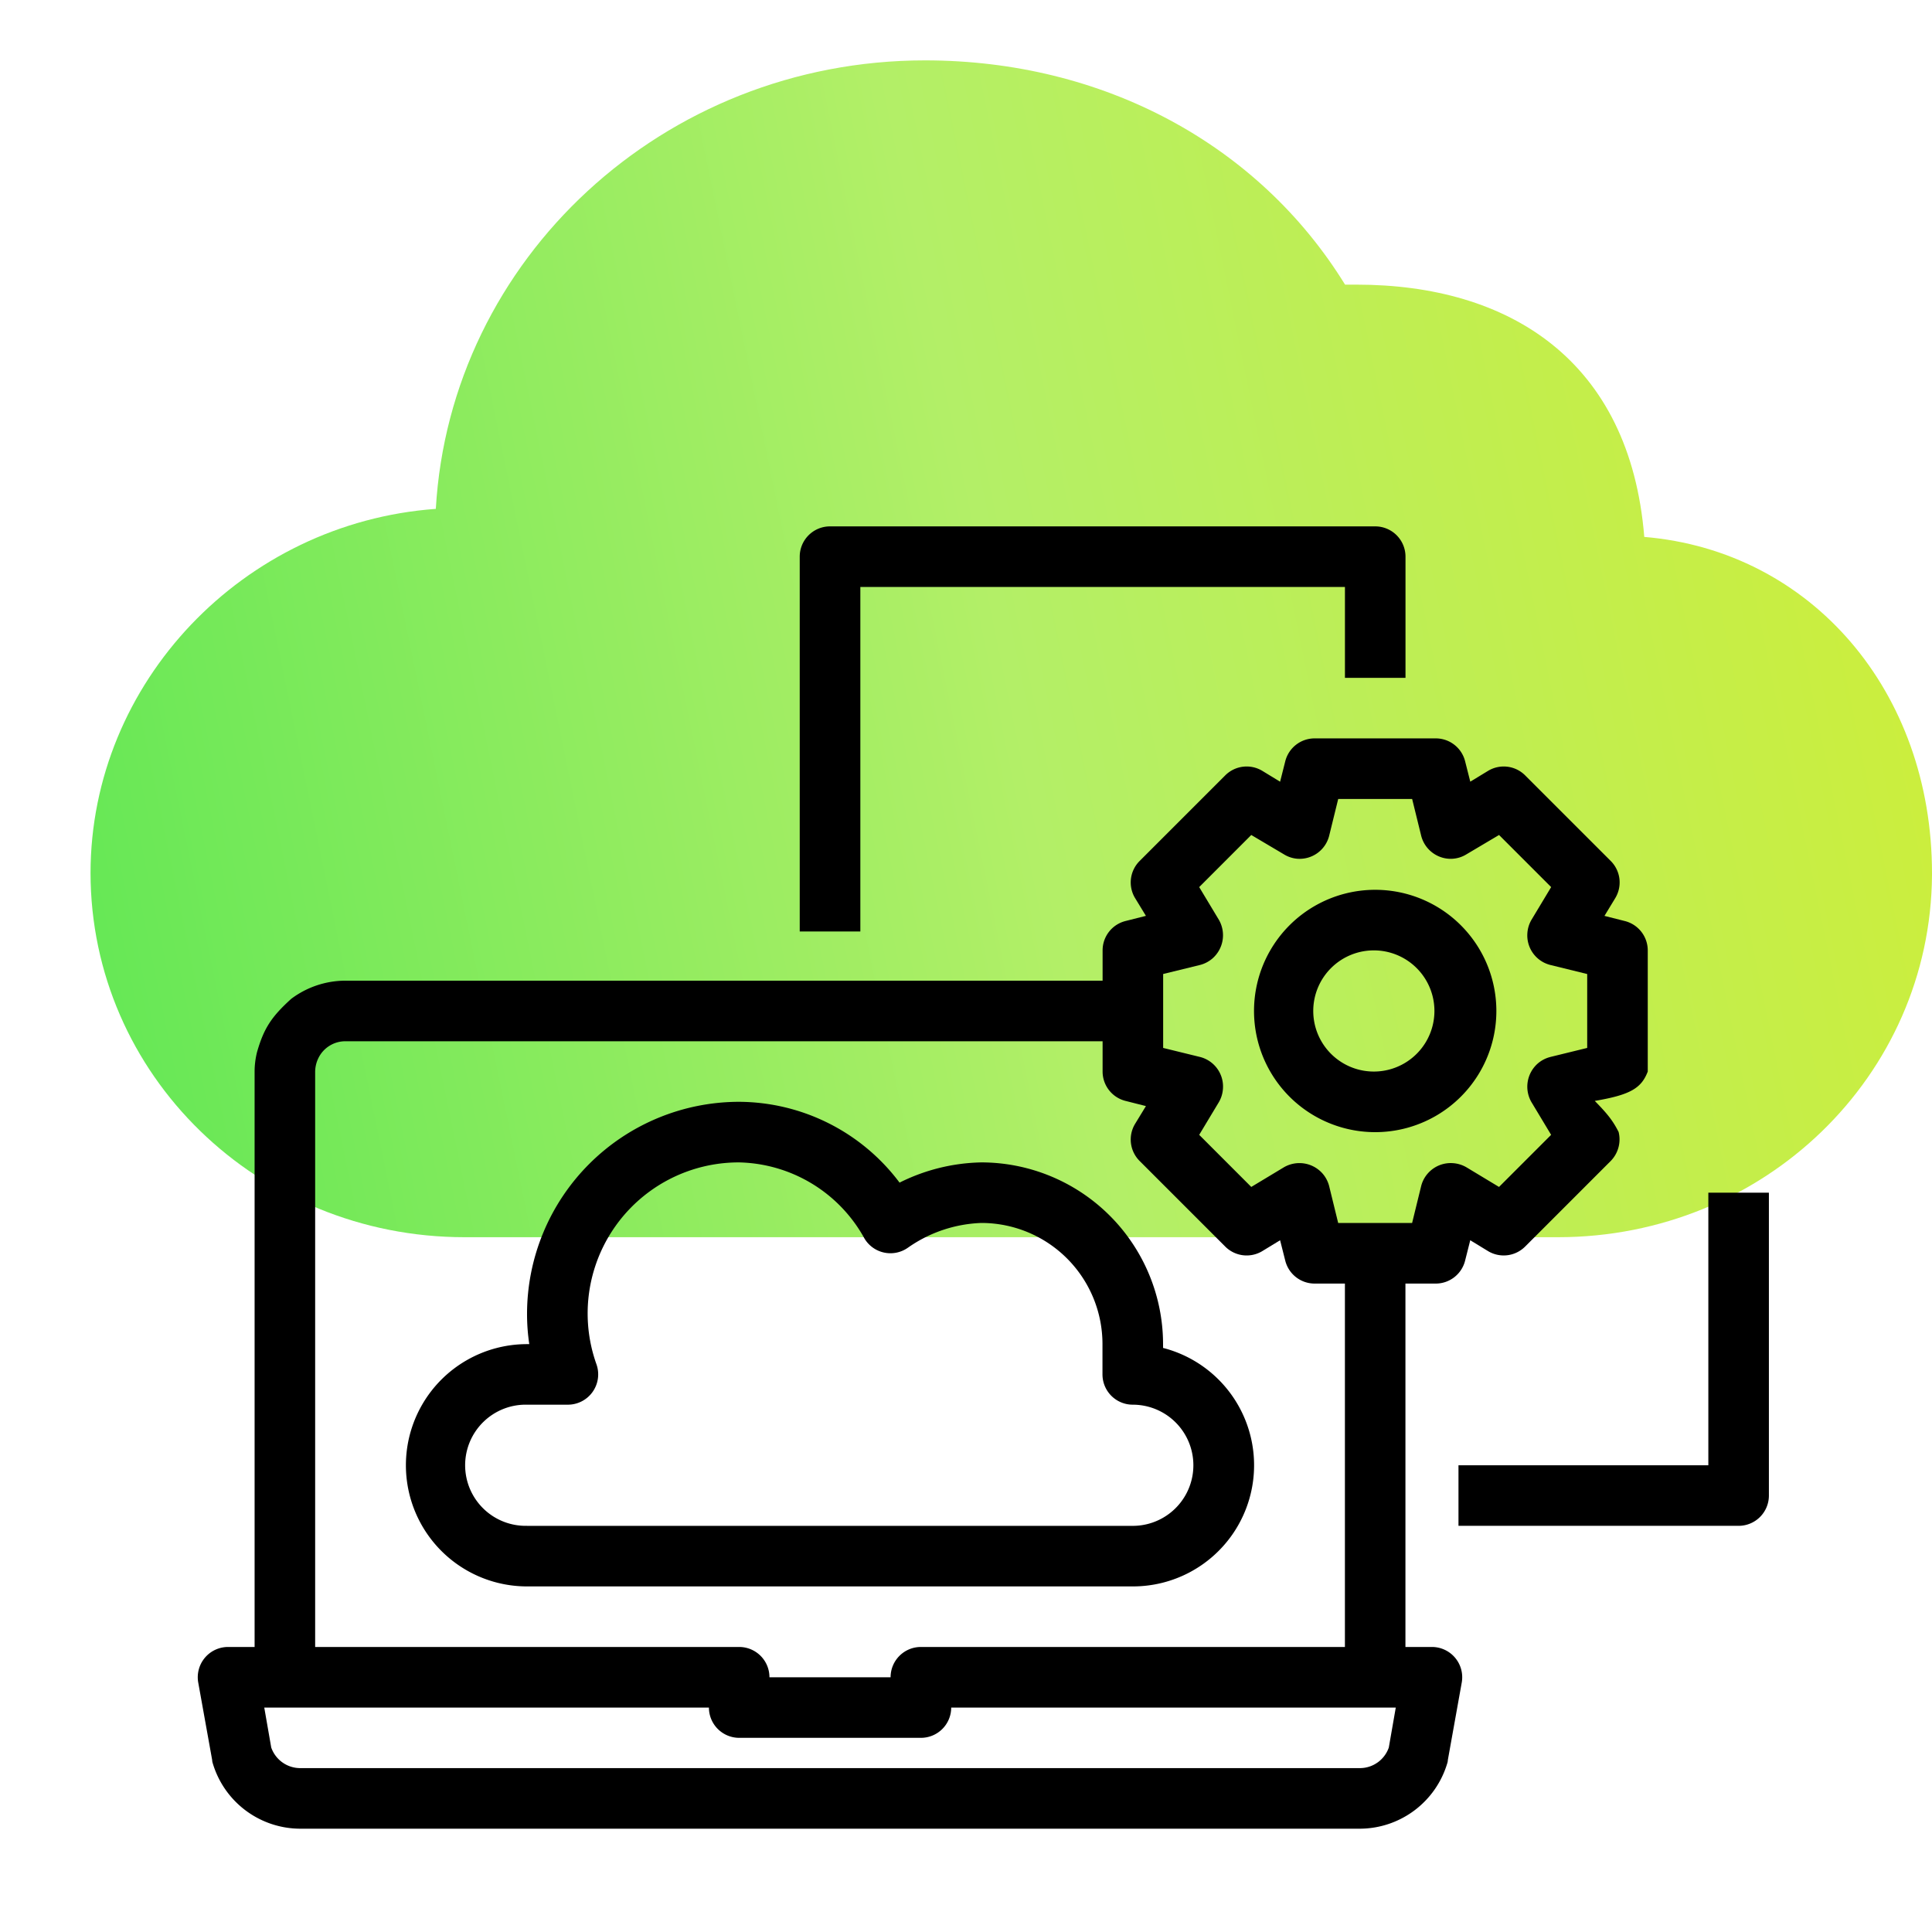
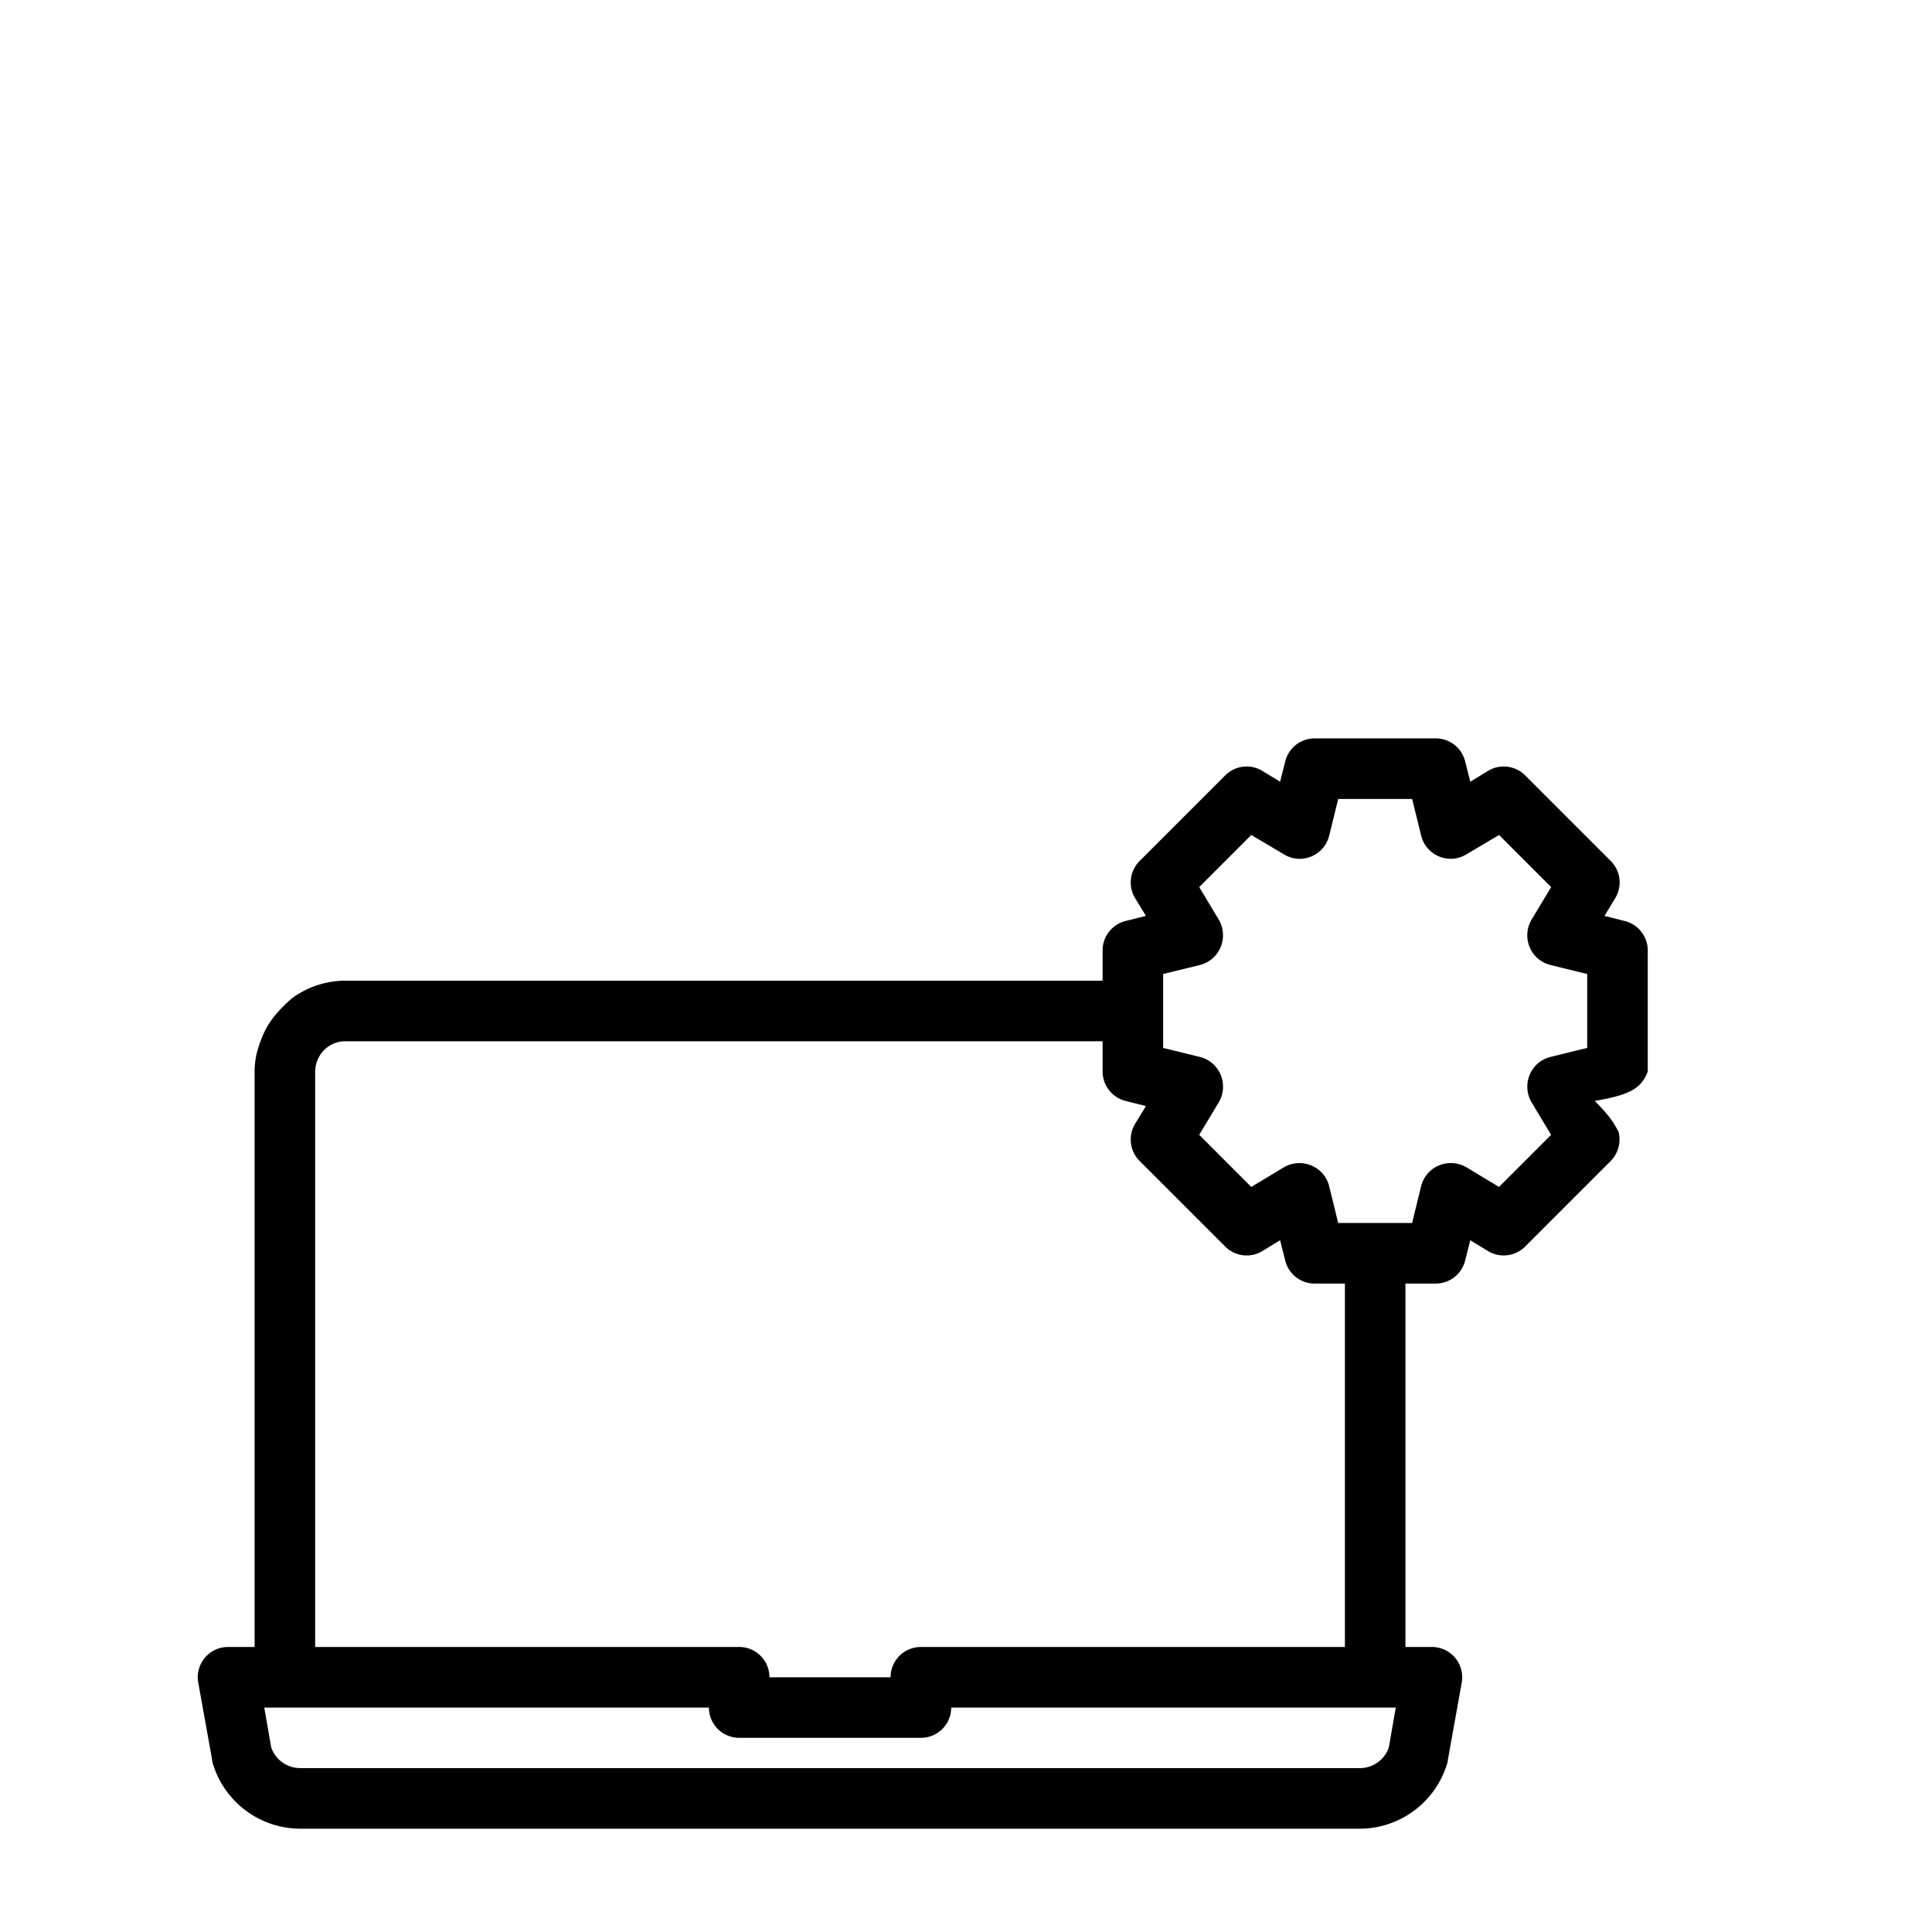
<svg xmlns="http://www.w3.org/2000/svg" width="64" height="64" viewBox="0 0 64 64" fill="none">
-   <path d="M15.39 40.984h36.22c6.83 0 12.34-5.34 12.39-11.989v-.066c0-6.036-4.003-10.679-9.531-11.143-.477-5.855-4.48-8.357-9.532-8.357h-.38C41.696 4.786 36.55 2 30.64 2c-8.674 0-15.727 6.593-16.203 14.857-6.382.464-11.431 5.75-11.438 12.06.007 6.684 5.532 12.067 12.39 12.067z" fill="url(#paint0_linear)" />
  <path fill-rule="evenodd" clip-rule="evenodd" d="M53.621 37.503c-.2-.397-.393-.625-.792-1.034 1.178-.2 1.544-.42 1.755-.973v-4.013a1.004 1.004 0 00-.762-.973l-.672-.17.36-.593a1.004 1.004 0 00-.15-1.224l-2.839-2.839a1.003 1.003 0 00-1.224-.15l-.592.36-.17-.671a1.003 1.003 0 00-.974-.763h-4.013a1.003 1.003 0 00-.973.762l-.17.673-.592-.361a1.003 1.003 0 00-1.224.15l-2.84 2.84a1.004 1.004 0 00-.15 1.223l.361.592-.672.17a1.003 1.003 0 00-.763.974v1.003H11.443a2.998 2.998 0 00-1.796.602c-.652.591-.907.975-1.133 1.766-.052.21-.08.426-.08.642v19.062H7.55a1.003 1.003 0 00-.984 1.174l.462 2.569a.36.36 0 00.02.11 3.031 3.031 0 002.89 2.167h35.114a3.031 3.031 0 002.89-2.167.36.36 0 00.02-.11l.461-2.569a1.003 1.003 0 00-.983-1.174h-.883V42.52h1.003a1.003 1.003 0 00.974-.762l.17-.673.592.361a1.004 1.004 0 001.224-.15l2.84-2.84a1.02 1.02 0 00.26-.952zm-7.983 20.879c.17-.123.3-.295.368-.493l.231-1.324H31.51a1.003 1.003 0 01-1.003 1.003h-6.02a1.003 1.003 0 01-1.003-1.003H8.754l.231 1.324a1.018 1.018 0 00.953.682h35.115c.21-.001.414-.067.585-.19zM37.96 36.64l-.672-.17a1.004 1.004 0 01-.763-.974v-1.003H11.443a.992.992 0 00-.893.552c-.07.14-.107.294-.11.451v19.062h14.046a1.003 1.003 0 011.003 1.004h4.013a1.003 1.003 0 011.004-1.004h14.046V42.52h-1.004a1.003 1.003 0 01-.973-.762l-.17-.673-.592.361a1.003 1.003 0 01-1.224-.15l-2.84-2.84a1.004 1.004 0 01-.15-1.223l.361-.592zm13.394-1.626l1.224-.3v-2.448l-1.224-.301a1.009 1.009 0 01-.758-1.05c.01-.157.057-.31.136-.445l.652-1.084-1.726-1.726-1.083.642a.991.991 0 01-.903.07 1.011 1.011 0 01-.592-.681l-.301-1.224H44.33l-.301 1.224a1.01 1.01 0 01-1.052.756.991.991 0 01-.443-.145l-1.084-.642-1.725 1.726.652 1.084a1.023 1.023 0 01-.211 1.279c-.119.103-.26.177-.411.216l-1.224.3v2.449l1.224.3a1.01 1.01 0 01.757 1.05c-.01.157-.056.31-.135.445l-.652 1.084 1.725 1.726 1.084-.653a1.022 1.022 0 011.28.212c.102.118.176.259.215.41l.3 1.225h2.449l.3-1.224a1.01 1.01 0 011.051-.758c.157.01.309.057.445.135l1.083.653 1.726-1.726-.652-1.084a1.023 1.023 0 01.21-1.279 1.01 1.01 0 01.412-.215z" fill="#000" />
-   <path d="M45.555 29.476a4.014 4.014 0 100 8.028 4.014 4.014 0 000-8.028zm0 6.02a2.007 2.007 0 110-4.013 2.007 2.007 0 010 4.013zM45.555 17.437h-18.06a1.003 1.003 0 00-1.003 1.003v12.416H28.5V19.444h16.053v3.01h2.006V18.44a1.003 1.003 0 00-1.003-1.003zM17.459 44.526h.074a6.738 6.738 0 01-.074-1.004 7.03 7.03 0 017.023-7.023 6.679 6.679 0 015.317 2.677 6.315 6.315 0 012.71-.67 6.026 6.026 0 016.019 6.02v.126a4.013 4.013 0 01-1.003 7.9H17.459a4.013 4.013 0 110-8.026zm0 6.02h20.066a2.006 2.006 0 100-4.014 1.003 1.003 0 01-1.004-1.003v-1.003a4.013 4.013 0 00-4.013-4.014 4.501 4.501 0 00-2.434.821 1.003 1.003 0 01-1.434-.3 4.858 4.858 0 00-4.158-2.527 5.004 5.004 0 00-4.723 6.689 1.004 1.004 0 01-.947 1.337H17.46a2.007 2.007 0 100 4.013zM56.591 48.539h-8.277v2.006h9.28a1.003 1.003 0 001.003-1.003V39.509h-2.006v9.03z" fill="#000" />
  <defs>
    <linearGradient id="paint0_linear" x1="64" y1="-20.6" x2="-11.536" y2="-5.076" gradientUnits="userSpaceOnUse">
      <stop stop-color="#D3ED30" />
      <stop offset=".5" stop-color="#B3EF67" />
      <stop offset="1" stop-color="#55E652" />
    </linearGradient>
  </defs>
</svg>